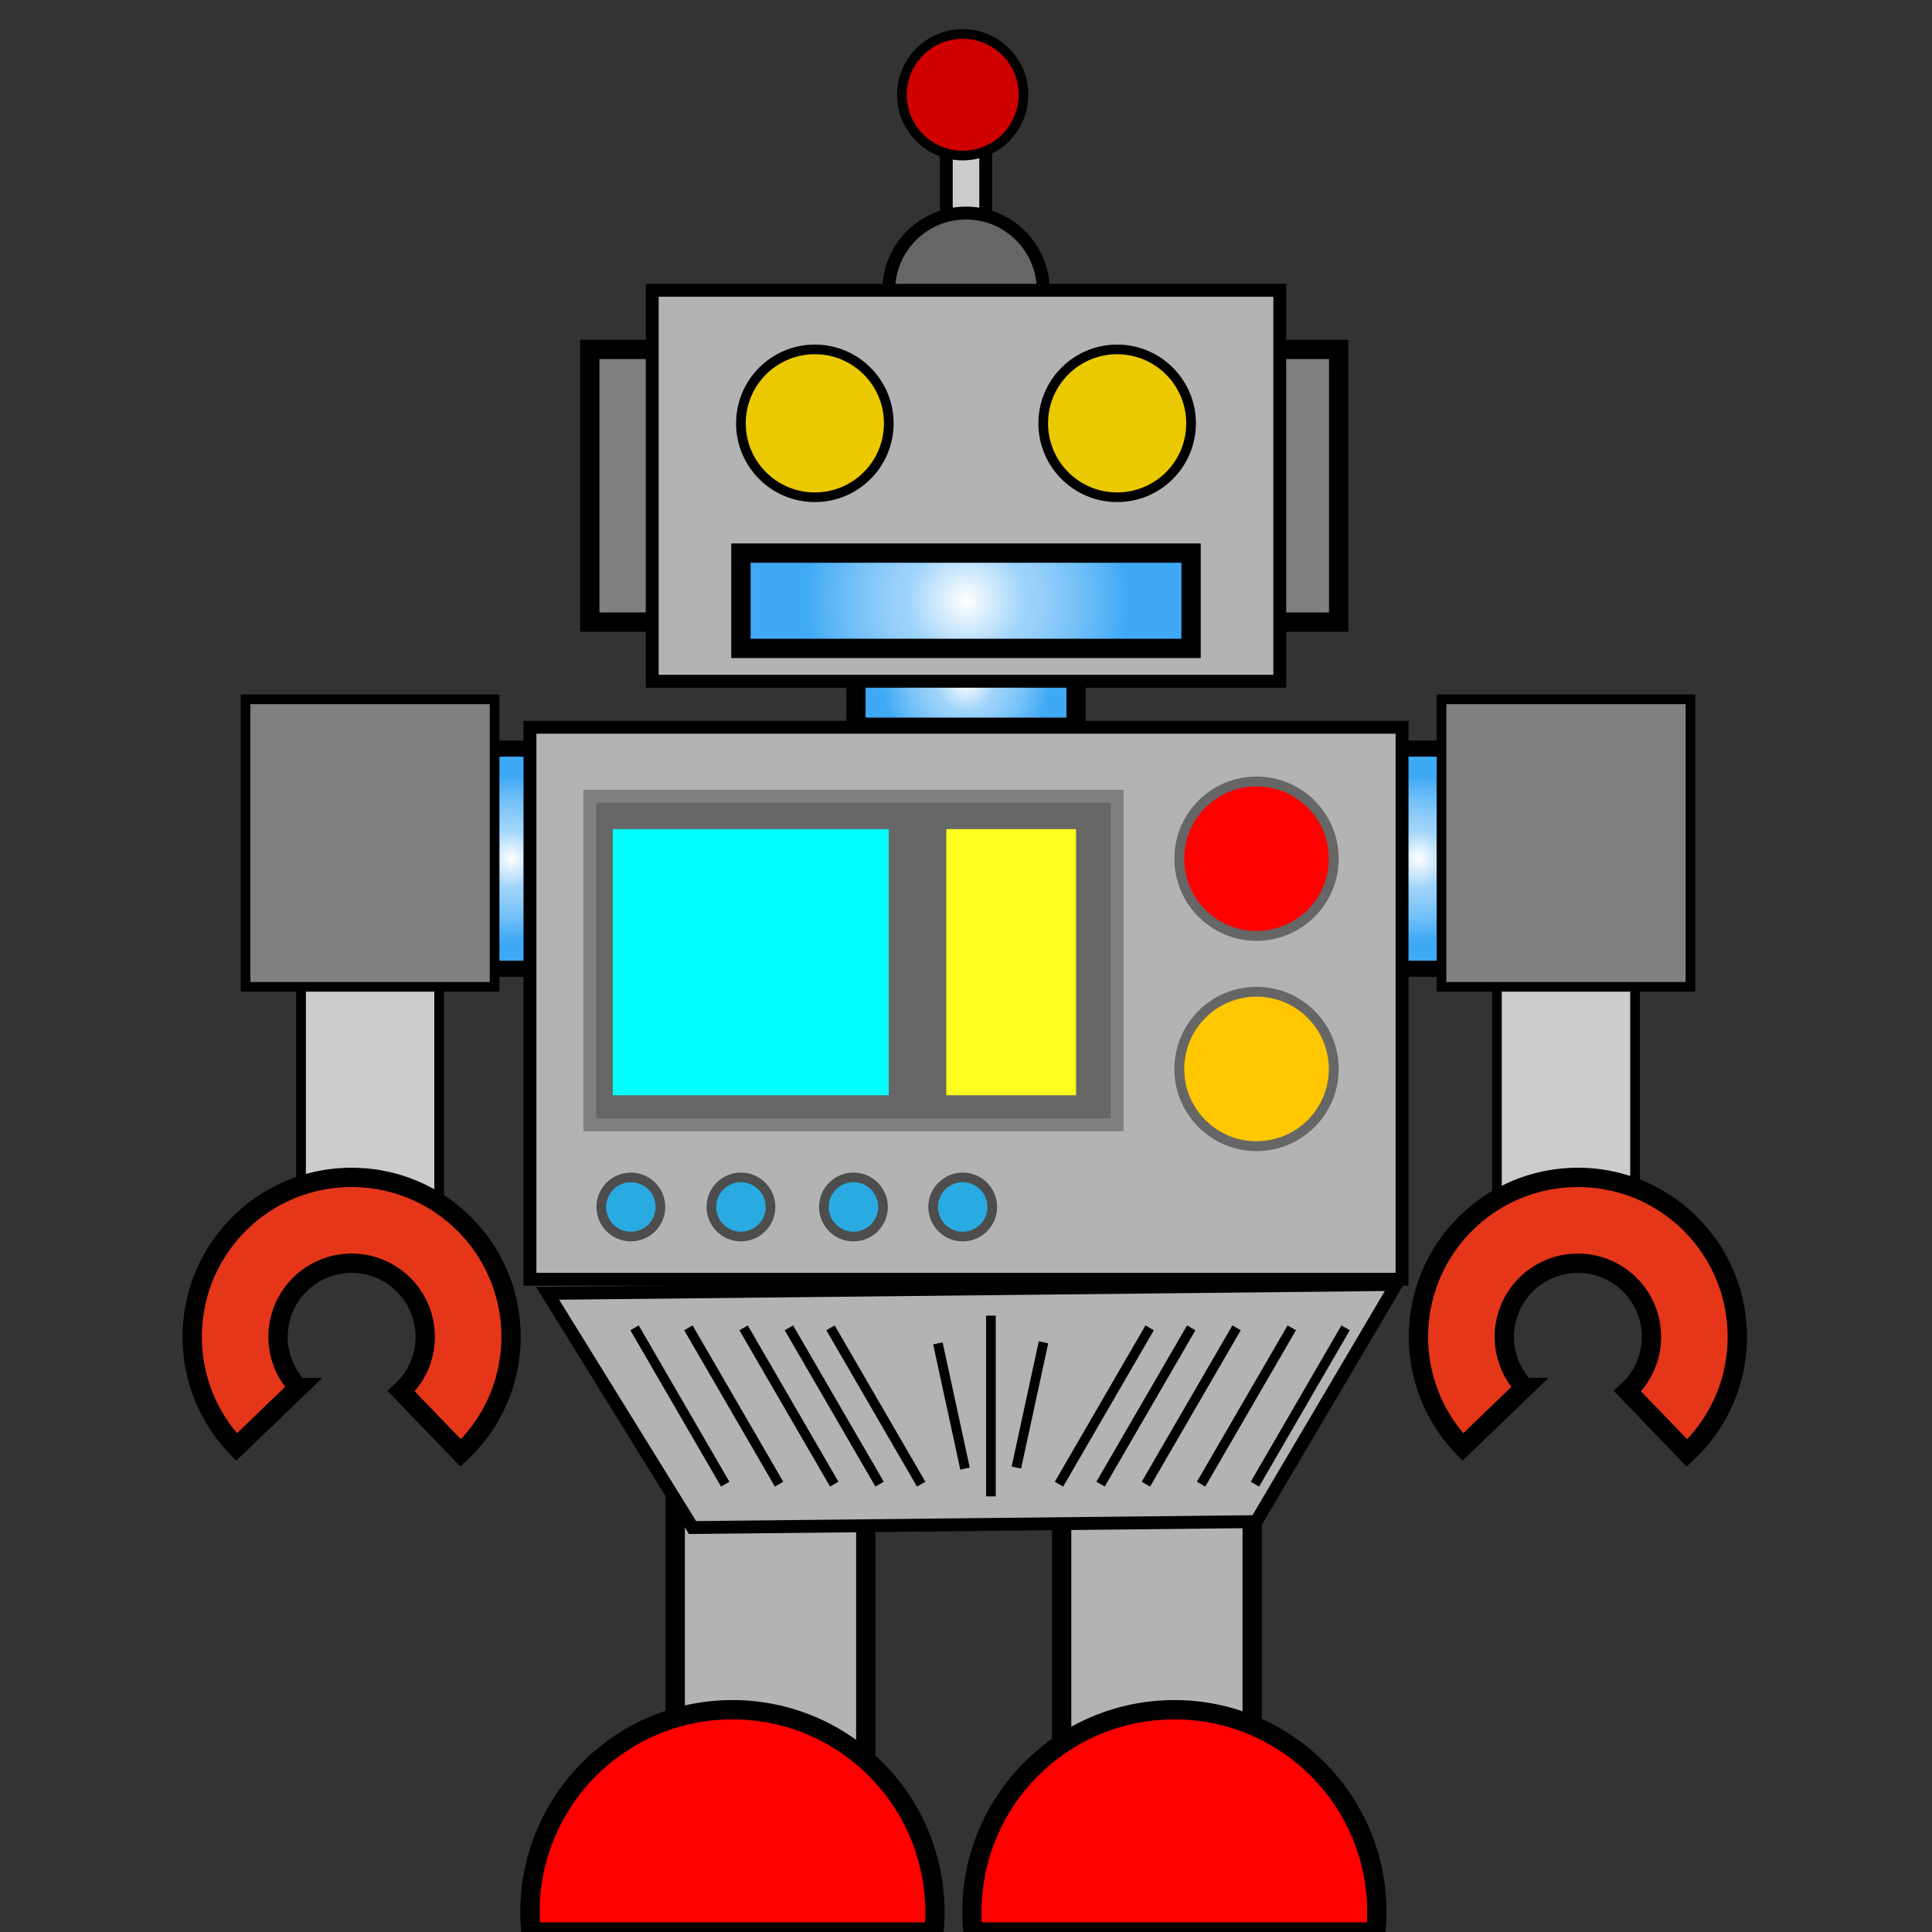
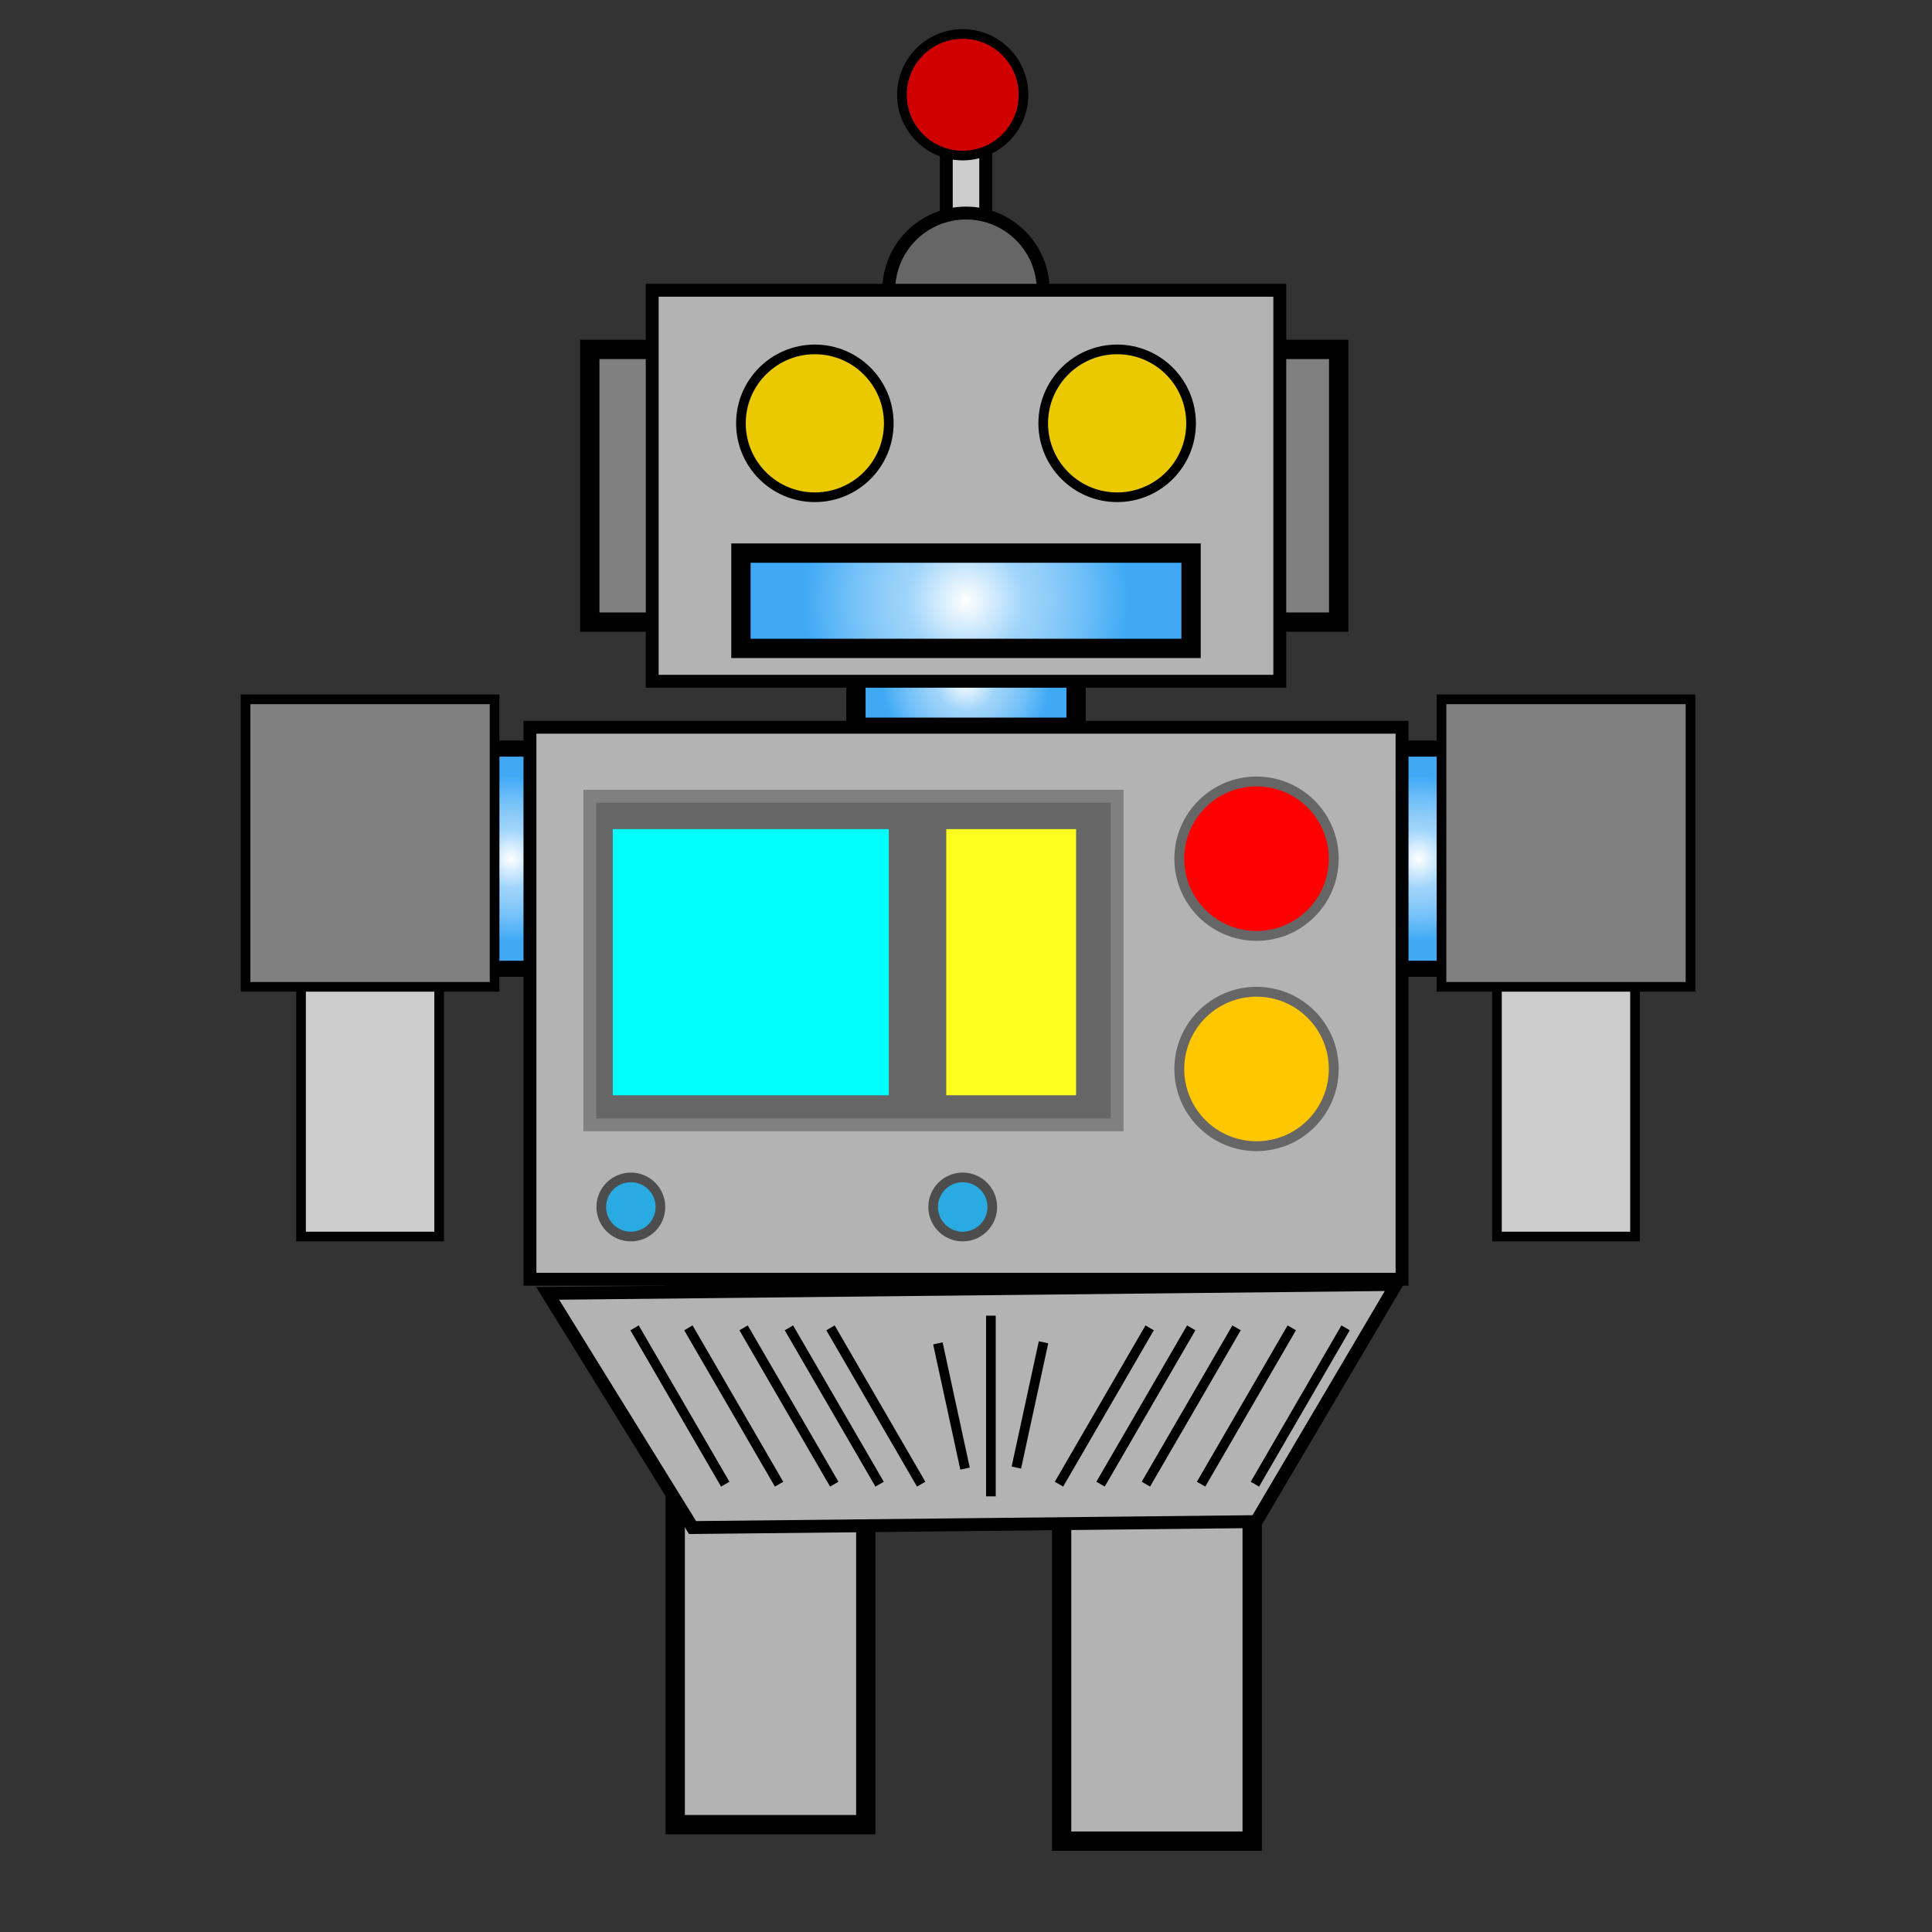
<svg xmlns="http://www.w3.org/2000/svg" width="600" height="600" viewBox="0 0 600 600">
  <rect x="0" y="0" width="600" height="600" fill="#333333" stroke="none" />
  <path fill="#CCC" stroke="#000" stroke-width="4" d="M293.877 34.021h12.246v36.734h-12.246z" />
  <circle fill="#666" stroke="#000" stroke-width="4" cx="300" cy="90.144" r="23.98" />
  <path fill="gray" stroke="#000" stroke-width="6" d="M390.225 108.511h25.511v84.694h-25.511z" />
  <radialGradient id="a" cx="300" cy="211.571" r="26.197" gradientUnits="userSpaceOnUse">
    <stop offset="0" stop-color="#fff" />
    <stop offset=".36" stop-color="#9fd4fa" />
    <stop offset=".483" stop-color="#93cef9" />
    <stop offset=".708" stop-color="#72c0f8" />
    <stop offset="1" stop-color="#3fa9f5" />
  </radialGradient>
  <path fill="url(#a)" stroke="#000" stroke-width="6" d="M265.816 197.286h68.367v28.571h-68.367z" />
  <path fill="gray" stroke="#000" stroke-width="6" d="M183.163 108.51h25.51v84.694h-25.51z" />
  <path fill="#B3B3B3" stroke="#000" stroke-width="4" d="M202.551 90.144h194.898v121.428H202.551z" />
  <circle fill="#CF0000" stroke="#000" stroke-width="3" cx="298.98" cy="29.429" r="18.878" />
  <circle fill="#EBC900" stroke="#000" stroke-width="3" cx="253.061" cy="131.469" r="22.959" />
  <circle fill="#EBC900" stroke="#000" stroke-width="3" cx="346.939" cy="131.469" r="22.958" />
  <radialGradient id="b" cx="300" cy="186.571" r="50.52" gradientUnits="userSpaceOnUse">
    <stop offset="0" stop-color="#fff" />
    <stop offset=".36" stop-color="#9fd4fa" />
    <stop offset=".483" stop-color="#93cef9" />
    <stop offset=".708" stop-color="#72c0f8" />
    <stop offset="1" stop-color="#3fa9f5" />
  </radialGradient>
  <path fill="url(#b)" stroke="#000" stroke-width="6" d="M230.102 171.775h139.795v29.592H230.102z" />
  <radialGradient id="c" cx="158.705" cy="266.674" r="25.675" gradientUnits="userSpaceOnUse">
    <stop offset="0" stop-color="#fff" />
    <stop offset=".36" stop-color="#9fd4fa" />
    <stop offset=".483" stop-color="#93cef9" />
    <stop offset=".708" stop-color="#72c0f8" />
    <stop offset="1" stop-color="#3fa9f5" />
  </radialGradient>
  <path fill="url(#c)" stroke="#000" stroke-width="5" d="M146.459 232.491h24.49v68.366h-24.49z" />
  <path fill="#B3B3B3" stroke="#000" stroke-width="6" d="M209.694 397.282h59.184V566.67h-59.184zM329.695 402.388h59.183v169.388h-59.183z" />
  <radialGradient id="d" cx="440.521" cy="266.674" r="25.675" gradientUnits="userSpaceOnUse">
    <stop offset="0" stop-color="#fff" />
    <stop offset=".36" stop-color="#9fd4fa" />
    <stop offset=".483" stop-color="#93cef9" />
    <stop offset=".708" stop-color="#72c0f8" />
    <stop offset="1" stop-color="#3fa9f5" />
  </radialGradient>
  <path fill="url(#d)" stroke="#000" stroke-width="5" d="M428.275 232.491h24.49v68.366h-24.49z" />
  <path fill="#B3B3B3" stroke="#000" stroke-width="4" d="M164.582 225.856h270.836v171.426H164.582z" />
  <path fill="#666" stroke="gray" stroke-width="4" d="M183.163 247.286h163.776v102.041H183.163z" />
  <path fill="#0FF" d="M190.306 257.49h85.713v82.653h-85.713z" />
  <path fill="#FFFF1F" d="M293.877 257.49h40.307v82.653h-40.307z" />
  <circle fill="#666" cx="390.224" cy="266.674" r="25.51" />
  <circle fill="#666" cx="390.224" cy="331.979" r="25.51" />
  <circle fill="red" cx="390.225" cy="266.674" r="22.449" />
  <circle fill="#FFC700" cx="390.225" cy="331.979" r="22.449" />
  <circle fill="#29ABE2" stroke="#4D4D4D" stroke-width="3" cx="195.918" cy="374.837" r="9.184" />
-   <circle fill="#29ABE2" stroke="#4D4D4D" stroke-width="3" cx="230.102" cy="374.837" r="9.184" />
-   <circle fill="#29ABE2" stroke="#4D4D4D" stroke-width="3" cx="265.051" cy="374.837" r="9.184" />
  <circle fill="#29ABE2" stroke="#4D4D4D" stroke-width="3" cx="298.979" cy="374.837" r="9.184" />
  <path fill="#CCC" stroke="#000" stroke-width="3" d="M93.49 257.489h42.888v126.53H93.49zM464.887 257.489h42.889v126.53h-42.889z" />
  <path fill="gray" stroke="#000" stroke-width="3" d="M447.663 217.185h77.336v89.285h-77.336zM76.266 217.185h77.336v89.285H76.266z" />
-   <path fill="#E6361A" stroke="#000" stroke-width="6" d="M86.35 415.158c0-12.619 10.23-22.849 22.85-22.849 12.619 0 22.849 10.229 22.849 22.849 0 6.688-2.874 12.704-7.453 16.882l18.484 19.196c9.612-9.029 15.625-21.848 15.625-36.078 0-27.342-22.164-49.505-49.505-49.505s-49.505 22.163-49.505 49.505c0 13.287 5.245 25.343 13.765 34.234l19.196-18.483a22.757 22.757 0 01-6.306-15.751zM467.177 415.158c0-12.619 10.229-22.849 22.85-22.849 12.619 0 22.85 10.229 22.85 22.849 0 6.688-2.875 12.704-7.453 16.882l18.484 19.196c9.611-9.029 15.625-21.848 15.625-36.078 0-27.342-22.164-49.505-49.506-49.505s-49.506 22.163-49.506 49.505c0 13.287 5.245 25.343 13.766 34.234l19.195-18.483a22.756 22.756 0 01-6.305-15.751z" />
-   <path fill="red" stroke="#000" stroke-width="6" d="M290.347 593.856c0-34.729-28.153-62.882-62.882-62.882s-62.882 28.153-62.882 62.882c0 2.072.103 4.122.299 6.144h125.167c.196-2.021.298-4.071.298-6.144zM427.596 593.856c0-34.729-28.152-62.882-62.882-62.882s-62.882 28.153-62.882 62.882c0 2.072.103 4.122.299 6.144h125.166c.197-2.021.299-4.071.299-6.144z" />
  <path fill="#B3B3B3" stroke="#000" stroke-width="4" d="M215.077 474.394l175.053-1.843 43.456-73.65-263.508 2.773z" />
  <g fill="none" stroke="#000" stroke-width="3">
    <path d="M197.069 412.374l28.16 48.548M213.787 412.374l28.16 48.548M230.929 412.374l28.16 48.548M245.009 412.375l28.16 48.548M257.92 412.374l28.16 48.548" />
  </g>
  <g fill="none" stroke="#000" stroke-width="3">
    <path d="M417.885 412.373l-28.16 48.549M401.168 412.373l-28.16 48.549M384.026 412.373l-28.16 48.549M369.946 412.375l-28.16 48.547M357.035 412.373l-28.16 48.549" />
  </g>
  <g fill="none" stroke="#000" stroke-width="3">
    <path d="M307.731 408.587v56.124M291.269 417.201l8.433 38.896M324.072 416.863l-8.433 38.896" />
  </g>
</svg>